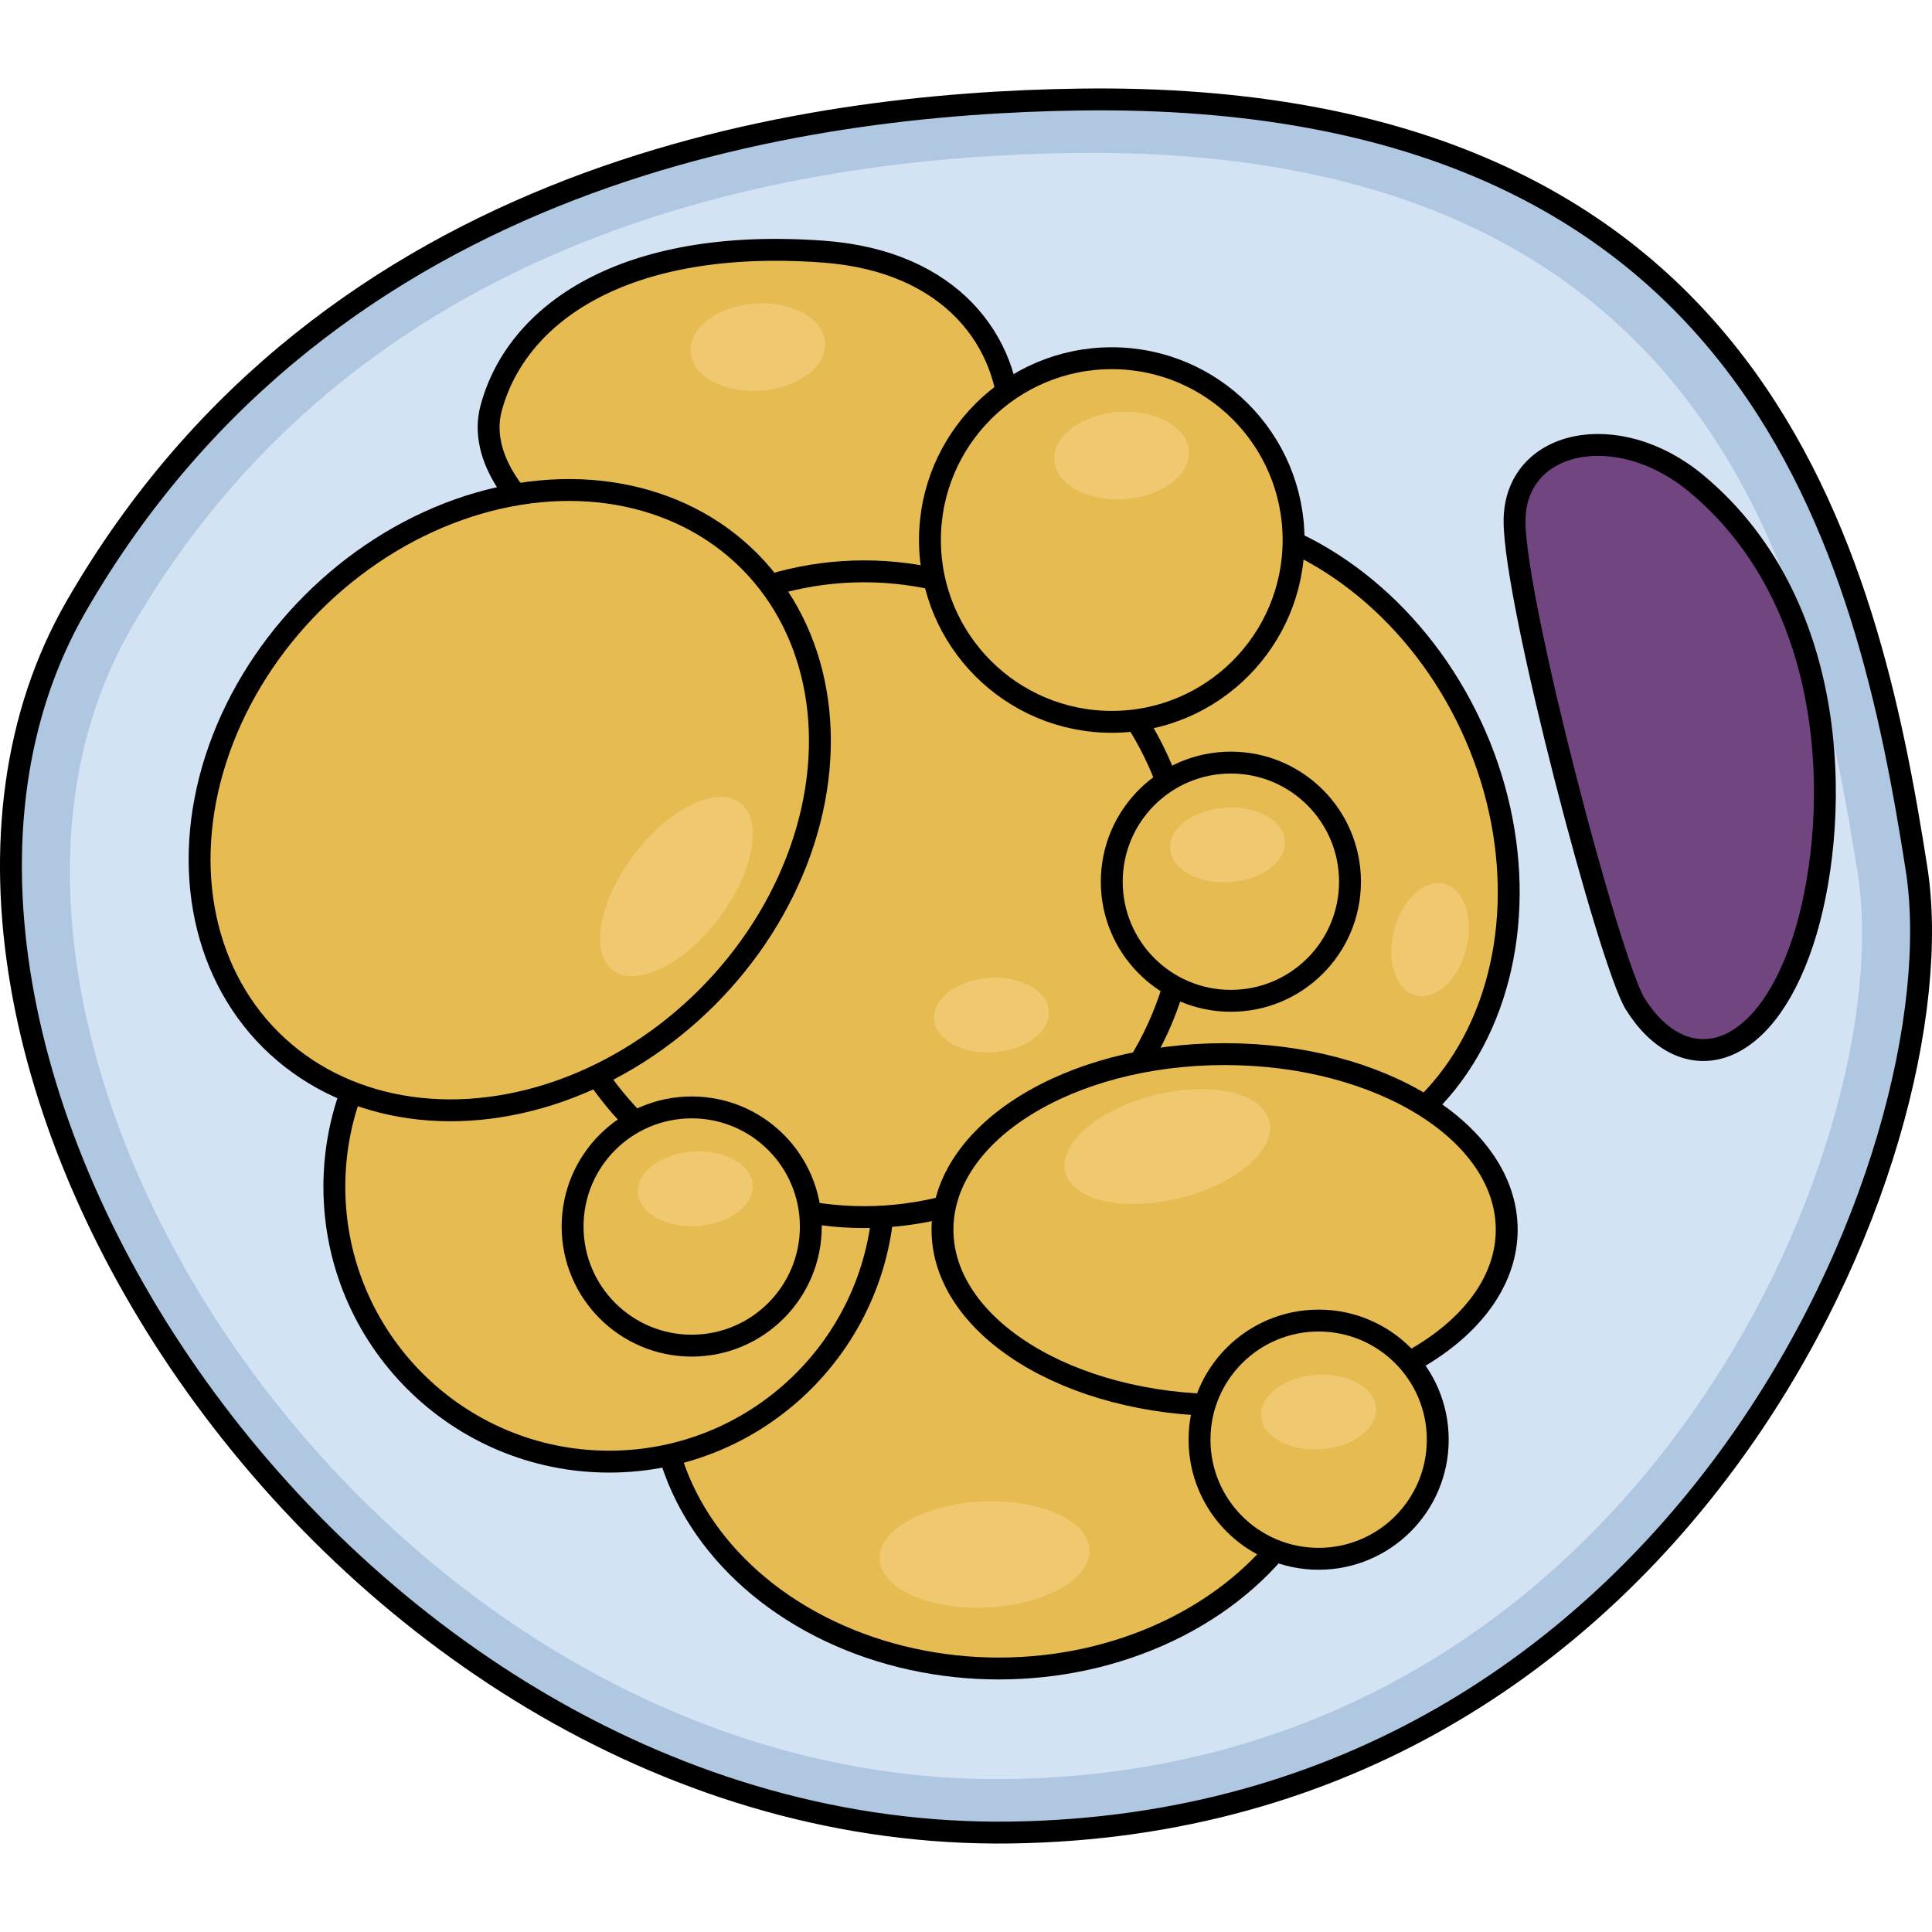
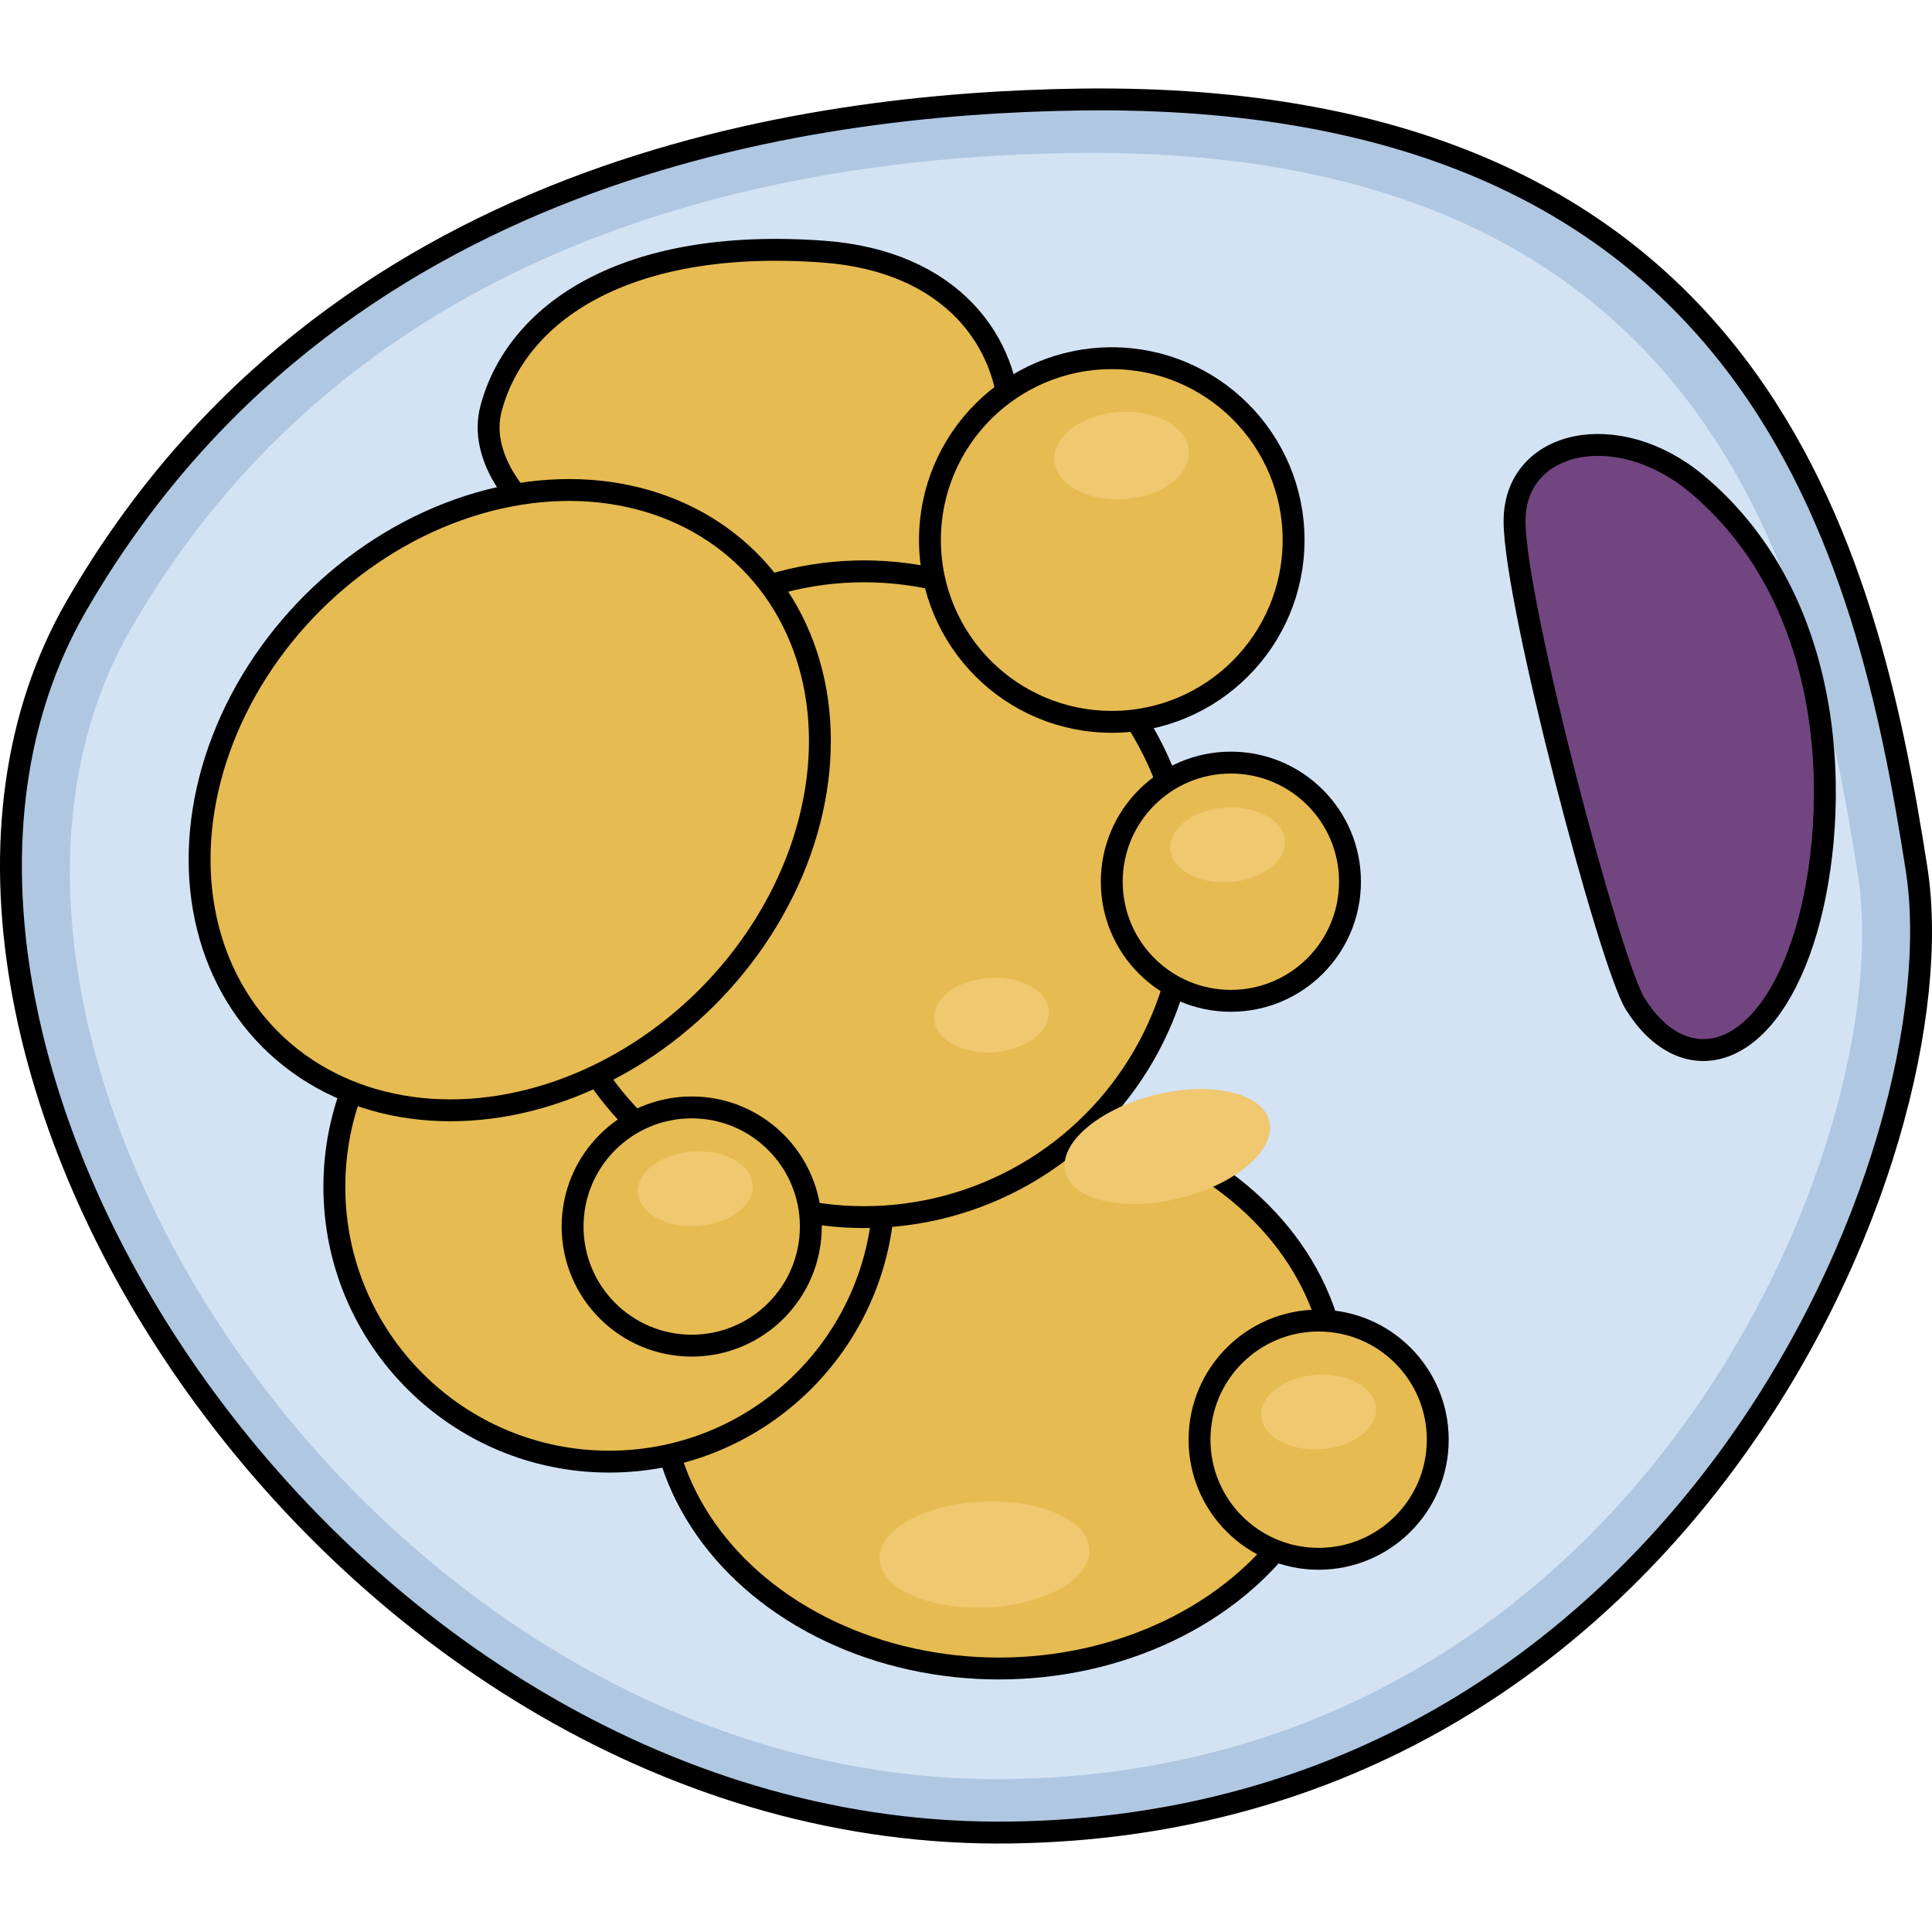
<svg xmlns="http://www.w3.org/2000/svg" version="1.1" id="Camada_1" width="800px" height="800px" viewBox="0 0 88.281 80.197" enable-background="new 0 0 88.281 80.197" xml:space="preserve">
  <g>
    <path fill="#B0C7E1" d="M49.316,0.507C36.829,0.685,15.061,3.621,3.494,23.64s12.011,56.498,42.707,56.053   c30.696-0.445,43.393-31.115,41.373-44.042C85.35,21.416,80.456,0.062,49.316,0.507z" />
    <path fill="#D3E3F4" d="M48.996,2.95C37.28,3.117,16.855,5.872,6.002,24.656s11.27,53.012,40.072,52.594   c28.802-0.417,40.715-29.195,38.82-41.324C82.807,22.569,78.215,2.533,48.996,2.95z" />
    <path fill="none" stroke="#000000" stroke-linecap="round" stroke-linejoin="round" stroke-miterlimit="10" d="M49.316,0.507   C36.829,0.685,15.061,3.621,3.494,23.64s12.011,56.498,42.707,56.053c30.696-0.445,43.393-31.115,41.373-44.042   C85.35,21.416,80.456,0.062,49.316,0.507z" />
    <path fill="#714580" stroke="#000000" stroke-linecap="round" stroke-linejoin="round" stroke-miterlimit="10" d="M77.514,18.055   c-3.61-3.008-8.308-2.005-8.308,1.719s4.358,20.209,5.515,22.059c2.149,3.438,5.801,2.793,7.663-2.865   C84.036,33.95,84.39,23.785,77.514,18.055z" />
    <g>
      <ellipse fill="#E6BB51" stroke="#000000" stroke-linecap="round" stroke-linejoin="round" stroke-miterlimit="10" cx="45.644" cy="59.451" rx="15.47" ry="12.748" />
-       <ellipse transform="matrix(0.906 -0.423 0.423 0.906 -9.378 26.775)" fill="#E6BB51" stroke="#000000" stroke-linecap="round" stroke-linejoin="round" stroke-miterlimit="10" cx="55.671" cy="34.528" rx="12.748" ry="15.47" />
      <circle fill="#E6BB51" stroke="#000000" stroke-linecap="round" stroke-linejoin="round" stroke-miterlimit="10" cx="27.837" cy="50.187" r="12.559" />
      <path fill="#E6BB51" stroke="#000000" stroke-linecap="round" stroke-linejoin="round" stroke-miterlimit="10" d="M37.623,7.456    c-9.161-0.67-14.037,2.865-15.183,7.162c-1.167,4.377,6.875,10.027,16.329,8.881C48.222,22.352,49.368,8.315,37.623,7.456z" />
      <circle fill="#E6BB51" stroke="#000000" stroke-linecap="round" stroke-linejoin="round" stroke-miterlimit="10" cx="39.485" cy="36.819" r="14.754" />
      <circle fill="#E6BB51" stroke="#000000" stroke-linecap="round" stroke-linejoin="round" stroke-miterlimit="10" cx="50.801" cy="20.634" r="8.308" />
      <ellipse transform="matrix(0.707 -0.707 0.707 0.707 -16.173 26)" fill="#E6BB51" stroke="#000000" stroke-linecap="round" stroke-linejoin="round" stroke-miterlimit="10" cx="23.299" cy="32.522" rx="15.47" ry="12.748" />
-       <ellipse fill="#E6BB51" stroke="#000000" stroke-linecap="round" stroke-linejoin="round" stroke-miterlimit="10" cx="55.957" cy="52.146" rx="12.891" ry="8.021" />
      <circle fill="#E6BB51" stroke="#000000" stroke-linecap="round" stroke-linejoin="round" stroke-miterlimit="10" cx="56.244" cy="36.247" r="5.443" />
      <circle fill="#E6BB51" stroke="#000000" stroke-linecap="round" stroke-linejoin="round" stroke-miterlimit="10" cx="31.607" cy="52.003" r="5.443" />
      <circle fill="#E6BB51" stroke="#000000" stroke-linecap="round" stroke-linejoin="round" stroke-miterlimit="10" cx="60.254" cy="61.743" r="5.443" />
-       <ellipse transform="matrix(0.605 -0.796 0.796 0.605 -16.821 39.017)" fill="#EFC86F" cx="30.916" cy="36.463" rx="4.803" ry="2.424" />
      <ellipse transform="matrix(0.97 -0.243 0.243 0.97 -10.159 14.449)" fill="#EFC86F" cx="53.36" cy="48.316" rx="4.803" ry="2.424" />
      <ellipse transform="matrix(0.999 -0.046 0.046 0.999 -3.051 2.155)" fill="#EFC86F" cx="45.004" cy="66.971" rx="4.803" ry="2.424" />
-       <ellipse transform="matrix(0.998 -0.071 0.071 0.998 -0.751 2.484)" fill="#EFC86F" cx="34.609" cy="11.816" rx="3.079" ry="1.996" />
      <ellipse transform="matrix(0.998 -0.071 0.071 0.998 -1.06 3.675)" fill="#EFC86F" cx="51.223" cy="16.771" rx="3.079" ry="1.996" />
      <ellipse transform="matrix(0.998 -0.071 0.071 0.998 -2.309 4.062)" fill="#EFC86F" cx="56.06" cy="34.551" rx="2.628" ry="1.704" />
      <ellipse transform="matrix(0.998 -0.071 0.071 0.998 -2.887 3.317)" fill="#EFC86F" cx="45.275" cy="42.324" rx="2.628" ry="1.704" />
-       <ellipse transform="matrix(0.246 -0.969 0.969 0.246 11.586 92.669)" fill="#EFC86F" cx="65.365" cy="38.886" rx="2.628" ry="1.704" />
      <ellipse transform="matrix(0.998 -0.071 0.071 0.998 -3.484 2.378)" fill="#EFC86F" cx="31.748" cy="50.254" rx="2.628" ry="1.704" />
      <ellipse transform="matrix(0.998 -0.071 0.071 0.998 -4.136 4.422)" fill="#EFC86F" cx="60.216" cy="60.456" rx="2.628" ry="1.704" />
    </g>
  </g>
</svg>